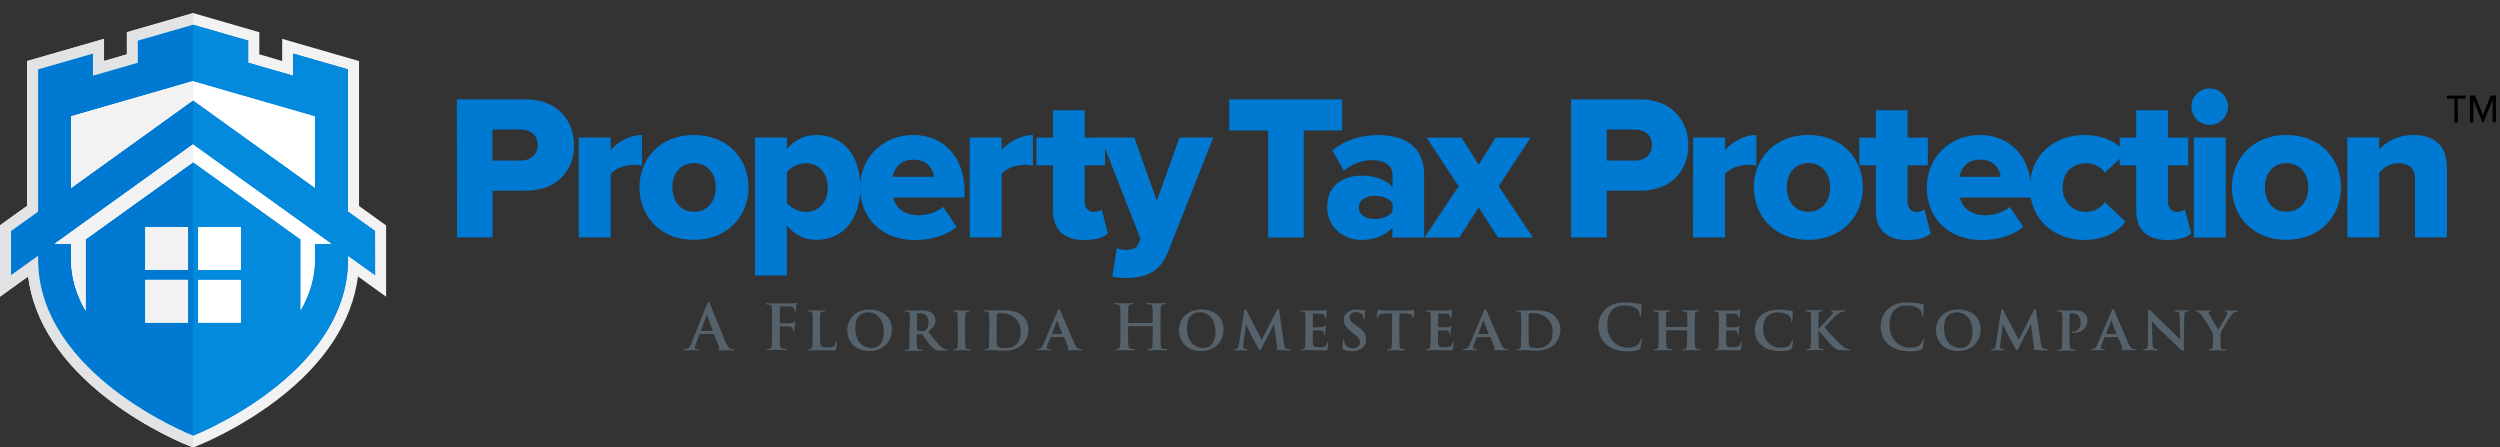
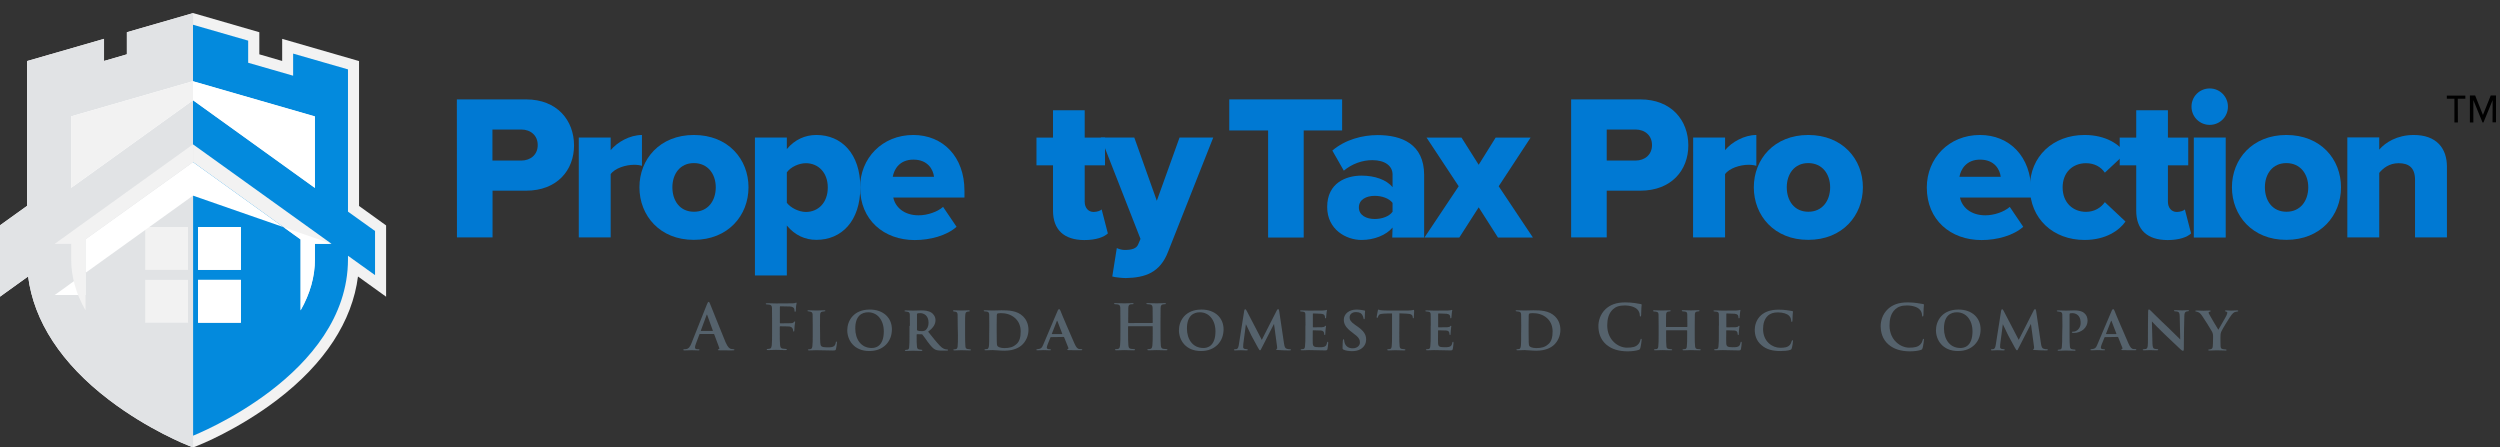
<svg xmlns="http://www.w3.org/2000/svg" version="1.1" id="Layer_1" x="0px" y="0px" viewBox="0 0 2374.4 424.9" style="enable-background:new 0 0 2374.4 424.9;" xml:space="preserve">
  <rect x="0" y="0" width="2374.4" height="424.9" fill="#333333" stroke="none" />
  <style type="text/css">
	.st0{fill:#55626C;}
	.st1{fill:#0079D3;}
	.st2{fill:#F2F2F2;}
	.st3{fill:#E1E3E5;}
	.st4{fill:#038ADD;}
	.st5{fill:#FFFFFF;}
</style>
  <g id="fhc">
    <g>
      <path class="st0" d="M664.7,317.3c-0.3,0-0.5,0.1-0.5,0.5l-3.2,8.5c-0.6,1.4-0.9,2.9-0.9,3.6c0,1.1,0.5,1.8,2.4,1.8    c0.3,0,0.6,0,0.9,0c0.7,0,0.9,0.1,0.9,0.5c0,0.5-0.4,0.6-1,0.6c-1.9,0-4.4-0.2-6.2-0.2c-0.6,0-3.9,0.2-7,0.2    c-0.8,0-1.1-0.1-1.1-0.6c0-0.4,0.4-0.5,0.8-0.5c0.5,0,1.3-0.1,1.7-0.1c2.7-0.4,3.9-2.4,5.1-5.3l14.8-37.2c0.7-1.7,1.1-2.4,1.6-2.4    c0.5,0,0.9,0.5,1.4,1.9c1.4,3.3,10.9,27.4,14.7,36.4c2.3,5.3,4,6.1,5.2,6.4c0.9,0.2,1.8,0.3,2.4,0.3c0.5,0,0.8,0.1,0.8,0.5    c0,0.5-0.5,0.6-2.7,0.6c-2.2,0-6.9,0-11.6-0.1c-1.1-0.1-1.4-0.1-1.4-0.5c0-0.3,0.3-0.5,0.8-0.5c0.5-0.1,0.8-0.6,0.5-1.4l-4.7-12.6    c-0.1-0.3-0.3-0.5-0.6-0.5H664.7z M676.7,314.3c0.3,0,0.4-0.2,0.3-0.4l-5.3-14.7c-0.2-0.5-0.5-0.7-0.6,0l-5.4,14.6    c-0.1,0.3,0,0.5,0.3,0.5H676.7z" />
      <path class="st0" d="M733.3,305.2c0-9,0-10.7-0.1-12.6c-0.1-2-0.6-3-2.5-3.3c-0.5-0.1-1.4-0.2-2.4-0.2c-0.6,0-1-0.1-1-0.5    c0-0.5,0.5-0.6,1.4-0.6c2.7,0,5.4,0.2,8.5,0.2c2.3,0,14.3,0,15.6-0.1c1.1-0.1,1.8-0.1,2.4-0.3c0.4-0.1,0.6-0.4,0.9-0.4    s0.5,0.3,0.5,0.5c0,0.5-0.3,1.1-0.5,2.6c-0.1,0.6-0.2,4.1-0.3,4.8c-0.1,0.5-0.2,0.8-0.6,0.8c-0.5,0-0.5-0.3-0.6-0.9    c0-0.5,0-1.4-0.4-2.3c-0.5-0.8-1.6-1.7-3.9-1.8c-2.1-0.1-7.3-0.1-9.1-0.2c-0.4,0-0.5,0.2-0.5,0.8v14.9c0,0.4,0.1,0.5,0.5,0.5    c1.6,0,5.4-0.1,7.6-0.1c3.4,0,4.3,0,5.2-1.1c0.3-0.4,0.5-0.6,0.8-0.6c0.3,0,0.4,0.2,0.4,0.5s-0.3,1.8-0.5,3.7    c-0.1,1.2-0.3,3.9-0.3,4.3c0,0.5,0,1.1-0.6,1.1c-0.4,0-0.5-0.5-0.5-0.8c0-0.5-0.1-1.1-0.4-1.8c-0.3-0.8-1.2-1.9-3-2.2    c-1.4-0.2-7.8-0.2-8.8-0.2c-0.3,0-0.5,0.1-0.5,0.5v4.8c0,5.7,0,10.1,0.3,12.6c0.2,1.7,0.5,3,2.4,3.3c0.8,0.1,2.2,0.3,3,0.3    c0.8,0,1,0.2,1,0.5c0,0.5-0.5,0.6-1.3,0.6c-3.7,0-7.4-0.2-9-0.2s-5.2,0.2-7.5,0.2c-0.8,0-1.3-0.1-1.3-0.6c0-0.3,0.3-0.5,0.9-0.5    c0.9,0,1.6-0.1,2.2-0.3c1.2-0.3,1.4-1.5,1.7-3.3c0.3-2.4,0.3-7,0.3-12.6v-10.4H733.3z" />
      <path class="st0" d="M778.9,318.1c0,6.2,0,9.7,1.1,10.6c0.8,0.8,2.2,1.2,6.2,1.2c2.7,0,4.7-0.1,6.1-1.3c0.7-0.6,1.4-2,1.5-3.3    c0.1-0.5,0.2-0.9,0.6-0.9s0.5,0.5,0.5,1c0,0.6-0.5,4.7-0.9,6.1c-0.4,1.2-0.6,1.4-3.2,1.4c-5.2,0-10-0.3-15.6-0.3    c-2.2,0-4.3,0.2-6.8,0.2c-0.7,0-1.1-0.2-1.1-0.5c0-0.3,0.3-0.5,0.9-0.5s1.3-0.1,1.6-0.2c1.3-0.3,1.6-1.3,1.8-3.2    c0.3-2.1,0.3-5.9,0.3-10.2v-8.9c0-7.7,0-8.9-0.1-10.5c-0.1-1.6-0.5-2.4-2.2-2.8c-0.5-0.1-1.1-0.2-1.8-0.3c-0.6,0-0.9-0.2-0.9-0.5    c0-0.4,0.5-0.5,1.3-0.5c2.4,0,5.7,0.2,7.2,0.2c1.1,0,5.4-0.2,7.4-0.2c0.8,0,1.1,0.2,1.1,0.5c0,0.4-0.3,0.5-1,0.5    c-0.6,0.1-1.3,0.1-2,0.3c-1.4,0.3-1.8,1.1-2,2.8c-0.1,1.6-0.1,2.7-0.1,10.5L778.9,318.1L778.9,318.1z" />
      <path class="st0" d="M804.7,313.7c0-8.9,5.9-19.7,21.4-19.7c13,0,21,8,21,18.8c0,11.6-8.1,20.6-21.4,20.6    C810.8,333.4,804.7,322.7,804.7,313.7z M839.4,314.7c0-10.7-6.1-18.1-14.8-18.1c-5.8,0-12.3,3-12.3,15.4    c0,10.3,5.6,18.5,15.5,18.5C831.4,330.6,839.4,329.1,839.4,314.7z" />
      <path class="st0" d="M864.2,309.3c0-7.7,0-8.8-0.1-10.4c-0.1-1.8-0.6-2.5-2.2-2.8c-0.6-0.1-1.4-0.2-2-0.3c-0.6,0-0.9-0.2-0.9-0.5    s0.4-0.5,1.1-0.5c2.6,0,6.2,0.2,7.2,0.2c1.6,0,5.8-0.2,7.6-0.2c3.5,0,7.1,0.4,9.7,2.1c1.6,1.1,3.9,3.6,3.9,7.1c0,3.8-1.8,7.1-7,11    c4.3,5.4,8,10.1,11.1,13.3c2.8,3,4.8,3.3,5.7,3.5c0.5,0.1,0.9,0.1,1.4,0.1c0.5,0,0.7,0.3,0.7,0.5c0,0.5-0.4,0.6-1,0.6h-5    c-3.4,0-4.9-0.4-6.4-1.1c-2.1-1.1-4-3.4-6.8-7.1c-2.2-3-4.3-6.1-5.1-7c-0.2-0.3-0.5-0.3-0.8-0.3l-4.2-0.1c-0.3,0-0.5,0.1-0.5,0.5    v1.1c0,4.5,0,8,0.3,10.1c0.1,1.4,0.5,2.6,2.1,2.8c0.7,0.2,1.8,0.2,2.4,0.3c0.5,0,0.6,0.3,0.6,0.5c0,0.4-0.4,0.6-1,0.6    c-3.2,0-7.2-0.2-8-0.2c-0.9,0-4.5,0.2-6.6,0.2c-0.6,0-1-0.2-1-0.5c0-0.3,0.3-0.5,0.8-0.5c0.8-0.1,1.4-0.1,1.9-0.2    c1-0.3,1.4-1.3,1.4-2.8c0.3-2.1,0.3-5.9,0.3-10.5v-9.3H864.2z M870.9,313.1c0,0.5,0.1,0.7,0.5,0.8c1.1,0.5,2.6,0.6,4,0.6    c1.9,0,2.7-0.3,3.6-0.9c1.4-1.1,2.9-3.3,2.9-7.2c0-7.1-4.9-9-7.9-9c-1.3,0-2.2,0.1-2.6,0.3c-0.3,0.1-0.5,0.3-0.5,0.7V313.1z" />
      <path class="st0" d="M909.6,309.3c0-7.7,0-8.9-0.1-10.5c-0.1-1.6-0.6-2.4-1.8-2.7c-0.5-0.1-1.2-0.2-1.8-0.3    c-0.5,0-0.8-0.2-0.8-0.6c0-0.3,0.4-0.5,1.2-0.5c2.1,0,5.6,0.2,7,0.2c1.2,0,4.7-0.2,6.7-0.2c0.7,0,1,0.2,1,0.5    c0,0.5-0.3,0.6-0.8,0.6c-0.5,0.1-0.8,0.1-1.4,0.2c-1.4,0.3-1.8,1.1-2,2.8c-0.2,1.6-0.2,2.8-0.2,10.5v8.9c0,4.7,0.1,8.6,0.3,10.7    c0.1,1.4,0.5,2.4,2.1,2.6c0.8,0.2,1.4,0.2,2.3,0.3c0.6,0,0.9,0.3,0.9,0.5c0,0.4-0.5,0.5-1,0.5c-3.5,0-6.9-0.2-8.1-0.2    c-1,0-4.5,0.2-6.6,0.2c-0.7,0-1.1-0.2-1.1-0.5c0-0.3,0.3-0.5,0.9-0.5c0.7-0.1,1.1-0.1,1.6-0.2c1-0.3,1.4-1.1,1.6-2.5    c0.3-2.2,0.3-5.9,0.3-10.9L909.6,309.3L909.6,309.3z" />
      <path class="st0" d="M939.6,309.3c0-7.6,0-8.9-0.1-10.5c-0.1-1.6-0.5-2.7-2.3-2.9l-2-0.2c-0.6,0-0.9-0.2-0.9-0.5    c0-0.4,0.4-0.5,1.1-0.5c2.4,0,6.1,0.2,7.6,0.2c1.7,0,4.7-0.2,8.1-0.2c7,0,15,0.3,20.6,5.8c2.6,2.5,5.1,6.8,5.1,12.8    c0,6.2-2.8,11-5.7,13.9c-2.4,2.4-7.5,5.9-17.3,5.9c-3.8,0-8.5-0.6-11-0.6c-1.4,0-4.6,0.2-6.8,0.2c-0.7,0-1-0.2-1-0.5    c0-0.3,0.3-0.5,0.9-0.5c0.6,0,1.2-0.1,1.8-0.2c2-0.4,1.8-5.4,1.8-13.4L939.6,309.3L939.6,309.3z M946.6,314.8c0,5.3,0.1,9,0.1,10    c0.1,1.4,0.1,3,0.6,3.8c0.6,0.9,2.8,2,6.6,2c5,0,8.2-0.9,11.3-3.6c3.3-2.7,4.2-7.1,4.2-12.3c0-6.1-2.6-10-4.9-12.2    c-4.5-4.3-10.1-5.1-14-5.1c-1.1,0-3,0.2-3.3,0.5c-0.5,0.5-0.6,0.5-0.6,10.9L946.6,314.8L946.6,314.8z" />
      <path class="st0" d="M998.1,320.2c-0.3,0-0.4,0.1-0.5,0.5l-2.6,6.4c-0.5,1.3-0.8,2.4-0.8,3.1c0,1.4,1.8,1.5,3,1.5    c0.7,0,0.9,0.3,0.9,0.5c0,0.5-0.5,0.5-0.9,0.5c-1.8,0-4-0.2-5.8-0.2c-0.6,0-3.5,0.2-6.2,0.2c-0.6,0-0.9-0.1-0.9-0.5    c0-0.3,0.3-0.5,0.7-0.5c3.7-0.4,4.5-1.1,5.9-4.5l12.6-29.7c1.1-2.8,1.6-3.9,2.4-3.9c0.5,0,0.8,0.5,1.4,1.8    c1,2.9,9.8,23.1,13.1,30.7c1.9,4.4,3.3,5.2,4.6,5.4c0.5,0.1,1.4,0.1,2,0.1c0.6,0,0.9,0.3,0.9,0.5c0,0.4-0.3,0.5-1,0.5    c-2.4,0-8.7,0.1-12.4-0.1c-0.5-0.1-0.9-0.2-0.9-0.5s0.3-0.4,0.5-0.5c0.5-0.2,0.9-0.4,0.6-1.1l-4-10c-0.1-0.3-0.3-0.4-0.5-0.4    L998.1,320.2L998.1,320.2z M1008.6,317.3c0.3,0,0.3-0.1,0.3-0.3l-4.6-12c-0.2-0.5-0.4-0.6-0.6,0l-4.7,12c-0.1,0.2,0,0.3,0.3,0.3    H1008.6z" />
      <path class="st0" d="M1094.4,306.8c0.2,0,0.4-0.1,0.4-0.5v-1.3c0-9,0-10.7-0.1-12.6c-0.1-2-0.6-3-2.5-3.3    c-0.5-0.1-1.4-0.2-2.4-0.2c-0.6,0-1-0.1-1-0.5c0-0.5,0.5-0.5,1.3-0.5c3.2,0,7,0.2,8.5,0.2c1.4,0,5.2-0.2,7.4-0.2    c0.8,0,1.3,0.1,1.3,0.5c0,0.5-0.4,0.5-1.1,0.5c-0.5,0-1,0.1-1.7,0.2c-1.6,0.3-2.1,1.3-2.2,3.3c-0.1,1.9-0.1,3.5-0.1,12.6v10.4    c0,5.4,0,10.1,0.3,12.7c0.2,1.6,0.5,3,2.4,3.2c0.8,0.1,2.2,0.3,3,0.3c0.6,0,0.9,0.2,0.9,0.5c0,0.5-0.5,0.6-1.2,0.6    c-3.9,0-7.6-0.2-9.2-0.2c-1.4,0-5.1,0.2-7.4,0.2c-0.8,0-1.3-0.2-1.3-0.6c0-0.3,0.3-0.5,0.9-0.5c0.9,0,1.6-0.1,2.2-0.3    c1.2-0.3,1.4-1.5,1.7-3.3c0.3-2.4,0.3-7.1,0.3-12.6v-5.2c0-0.3-0.2-0.4-0.4-0.4h-22.6c-0.2,0-0.4,0.1-0.4,0.4v5.2    c0,5.4,0,10.1,0.3,12.7c0.2,1.6,0.5,3,2.4,3.2c0.8,0.1,2.2,0.3,3,0.3c0.6,0,0.9,0.2,0.9,0.5c0,0.5-0.5,0.6-1.2,0.6    c-3.9,0-7.6-0.2-9.2-0.2c-1.4,0-5.1,0.2-7.4,0.2c-0.8,0-1.2-0.2-1.2-0.6c0-0.3,0.3-0.5,0.9-0.5c0.9,0,1.6-0.1,2.2-0.3    c1.2-0.3,1.4-1.5,1.7-3.3c0.3-2.4,0.3-7.1,0.3-12.6v-10.4c0-9,0-10.7-0.1-12.6c-0.1-2-0.6-3-2.5-3.3c-0.5-0.1-1.4-0.2-2.4-0.2    c-0.6,0-1-0.1-1-0.5c0-0.5,0.5-0.5,1.3-0.5c3.2,0,7,0.2,8.5,0.2c1.4,0,5.2-0.2,7.4-0.2c0.8,0,1.3,0.1,1.3,0.5    c0,0.5-0.5,0.5-1.1,0.5c-0.5,0-1.3,0.1-1.7,0.1c-1.6,0.3-2.1,1.4-2.2,3.4c-0.1,1.9-0.1,3.5-0.1,12.6v1.3c0,0.3,0.2,0.5,0.4,0.5    L1094.4,306.8L1094.4,306.8z" />
      <path class="st0" d="M1119.7,313.7c0-8.9,5.9-19.7,21.4-19.7c13,0,21,8,21,18.8c0,11.6-8.1,20.6-21.4,20.6    C1125.8,333.4,1119.7,322.7,1119.7,313.7z M1154.4,314.7c0-10.7-6.1-18.1-14.8-18.1c-5.8,0-12.3,3-12.3,15.4    c0,10.3,5.6,18.5,15.5,18.5C1146.4,330.6,1154.4,329.1,1154.4,314.7z" />
      <path class="st0" d="M1219.5,326.2c0.5,3.2,1,4.5,2.5,5c1.4,0.5,2.4,0.5,3.2,0.5c0.5,0,0.9,0.2,0.9,0.5c0,0.5-0.6,0.6-1.4,0.6    c-1.9,0-8.5-0.1-11.3-0.4c-1.1-0.1-1.4-0.3-1.4-0.5c0-0.3,0.3-0.5,0.6-0.6c0.5-0.2,0.5-0.6,0.3-2.2l-2.9-21.5l-11.4,22.3    c-1.2,2.4-1.4,2.8-1.9,2.8c-0.5,0-1-0.9-2-2.6c-1.4-2.4-5.3-9.7-6.2-11.4c-0.5-1.1-3.6-7.3-5.2-10.8l-2.5,19.1    c-0.1,1.2-0.1,1.9-0.1,2.6c0,1.1,0.6,1.5,1.5,1.8c0.9,0.2,1.6,0.2,2.2,0.3c0.5,0,0.7,0.3,0.7,0.5c0,0.5-0.5,0.6-1.2,0.6    c-2.3,0-4.6-0.2-5.7-0.2c-1.1,0-3.6,0.2-5.3,0.2c-0.5,0-0.9-0.1-0.9-0.6c0-0.3,0.3-0.5,0.8-0.5c0.5-0.1,0.8-0.1,1.5-0.1    c1.5-0.3,2-2.2,2.3-4.2l5.1-32.3c0.3-1,0.5-1.4,0.9-1.4c0.5,0,0.8,0.3,1.5,1.6l14.3,27.5l14.2-27.9c0.5-0.8,0.8-1.3,1.3-1.3    c0.5,0,0.8,0.5,1,1.6L1219.5,326.2z" />
      <path class="st0" d="M1239.9,309.3c0-7.7,0-9-0.1-10.7c-0.1-1.6-0.5-2.4-2.2-2.6c-0.5-0.1-1.3-0.1-2-0.2c-0.6,0-0.9-0.2-0.9-0.5    s0.4-0.5,1.2-0.5c2.4,0,4.9,0.2,7.4,0.2c1.6,0,12.4,0,13.4-0.1c1-0.1,1.9-0.3,2.4-0.3c0.3-0.1,0.6-0.3,0.8-0.3    c0.3,0,0.4,0.3,0.4,0.5c0,0.4-0.4,1.1-0.5,3.2c-0.1,0.9-0.1,2-0.3,3.5c0,0.3-0.1,0.8-0.6,0.8c-0.4,0-0.5-0.3-0.5-0.9    c0-0.3,0-1-0.3-1.6c-0.4-0.9-0.8-1.4-3.3-1.8c-1-0.1-6.3-0.3-7.5-0.3c-0.3,0-0.4,0.2-0.4,0.5v12.2c0,0.4,0.1,0.5,0.4,0.5    c1.3,0,7,0,8.2-0.1c1.4-0.1,2.3-0.3,2.7-0.8c0.4-0.5,0.6-0.6,0.8-0.6c0.2,0,0.4,0.1,0.4,0.5s-0.3,1.4-0.5,3.9c0,1-0.2,3.2-0.2,3.5    c0,0.4-0.1,0.9-0.5,0.9c-0.4,0-0.5-0.5-0.5-0.8c-0.1-0.5-0.1-0.8-0.2-1.4c-0.3-1.1-0.9-1.9-3-2.1c-1.1-0.1-6.1-0.2-7.3-0.2    c-0.3,0-0.4,0.3-0.4,0.5v3.9c0,1.7-0.1,5.9,0,7.4c0.1,3.5,0.9,4.3,6.3,4.3c1.4,0,3.5,0,4.9-0.6c1.4-0.6,2-1.6,2.4-3.8    c0.1-0.5,0.3-0.8,0.6-0.8c0.4,0,0.5,0.5,0.5,1c0,1.3-0.5,4.9-0.7,5.9c-0.4,1.3-0.8,1.3-2.8,1.3c-5.2,0-9.6-0.3-14.8-0.3    c-2.2,0-4.3,0.2-6.8,0.2c-0.7,0-1.1-0.2-1.1-0.5c0-0.3,0.2-0.5,0.9-0.5c0.7-0.1,1.4-0.1,1.8-0.2c1.1-0.3,1.4-1.4,1.5-3.2    c0.3-2.1,0.3-5.9,0.3-10.2v-8.8H1239.9z" />
      <path class="st0" d="M1276.1,332.1c-0.8-0.4-1-0.7-1-1.7c0-3,0.2-6,0.3-6.9c0.1-0.8,0.3-1.3,0.6-1.3c0.5,0,0.5,0.5,0.6,0.8    c0.1,0.6,0.1,1.5,0.4,2.4c1.1,3.9,4.3,5.4,7.7,5.4c4.7,0,6.9-2.9,6.9-5.5c0-2.4-0.7-4.6-5.1-7.8l-2.4-1.9    c-5.9-4.4-7.8-7.8-7.8-11.9c0-5.5,4.8-9.7,12.2-9.7c2.4,0,3.8,0.3,5.2,0.5c0.8,0.1,1.5,0.3,2.2,0.4c0.5,0.1,0.6,0.3,0.6,0.6    c0,0.8-0.3,2.3-0.3,6.2c0,1.1-0.2,1.5-0.6,1.5c-0.4,0-0.5-0.4-0.6-1s-0.5-2.1-1.2-3.2c-0.9-1.4-2.5-2.6-5.9-2.6    c-3.9,0-6.1,2.2-6.1,5.1c0,2.2,1.1,4.2,5.3,7.1l1.6,1.1c6.6,4.5,8.8,8,8.8,12.8c0,3.1-1.3,6.6-5.1,9c-2.6,1.6-5.7,2-8.4,2    C1280.7,333.4,1278.3,333.1,1276.1,332.1z" />
      <path class="st0" d="M1329,318.1c0,4.5,0,8.5,0.3,10.7c0.2,1.4,0.5,2.4,2.1,2.6c0.7,0.1,1.8,0.2,2.5,0.3c0.6,0,0.9,0.3,0.9,0.5    c0,0.4-0.4,0.6-1.1,0.6c-3.4,0-7.1-0.2-8.3-0.2c-1.2,0-4.8,0.2-6.8,0.2c-0.7,0-1.1-0.3-1.1-0.6c0-0.3,0.3-0.5,0.9-0.5    c0.7-0.1,1.3-0.1,1.8-0.2c1.1-0.3,1.4-1.3,1.6-2.8c0.3-2.2,0.3-5.9,0.3-10.6v-20.4c-2,0-5.9,0-8.2,0.2c-3,0.3-3.9,0.5-4.6,1.8    c-0.4,0.6-0.5,1.1-0.7,1.6c-0.1,0.4-0.3,0.6-0.6,0.6c-0.4,0-0.5-0.3-0.5-0.9c0.1-1.1,1-5.2,1.1-5.9c0.1-0.7,0.3-1.1,0.6-1.1    c0.5,0,0.9,0.5,2.2,0.6c1.4,0.2,3.5,0.3,5.3,0.3h21c1.6,0,2.8-0.2,3.5-0.3c0.7-0.1,1.2-0.3,1.4-0.3c0.4,0,0.5,0.3,0.5,1.2    c0,1-0.3,4.7-0.3,6c-0.1,0.5-0.2,0.8-0.5,0.8c-0.5,0-0.5-0.3-0.5-1c0-0.2-0.1-0.5-0.1-0.6c-0.1-1.4-1.4-2.7-5.7-2.8    c-1.4-0.1-3.6-0.2-6.9-0.3L1329,318.1L1329,318.1z" />
      <path class="st0" d="M1358.9,309.3c0-7.7,0-9-0.1-10.7c-0.1-1.6-0.5-2.4-2.2-2.6c-0.5-0.1-1.3-0.1-2-0.2c-0.6,0-0.9-0.2-0.9-0.5    s0.4-0.5,1.2-0.5c2.4,0,4.9,0.2,7.4,0.2c1.6,0,12.4,0,13.4-0.1c1-0.1,1.9-0.3,2.4-0.3c0.3-0.1,0.6-0.3,0.8-0.3    c0.3,0,0.4,0.3,0.4,0.5c0,0.4-0.4,1.1-0.5,3.2c-0.1,0.9-0.1,2-0.3,3.5c0,0.3-0.1,0.8-0.6,0.8c-0.4,0-0.5-0.3-0.5-0.9    c0-0.3,0-1-0.3-1.6c-0.4-0.9-0.8-1.4-3.3-1.8c-1-0.1-6.3-0.3-7.5-0.3c-0.3,0-0.4,0.2-0.4,0.5v12.2c0,0.4,0.1,0.5,0.4,0.5    c1.3,0,7,0,8.2-0.1c1.4-0.1,2.3-0.3,2.7-0.8c0.4-0.5,0.6-0.6,0.8-0.6c0.2,0,0.4,0.1,0.4,0.5s-0.3,1.4-0.5,3.9c0,1-0.2,3.2-0.2,3.5    c0,0.4-0.1,0.9-0.5,0.9c-0.4,0-0.5-0.5-0.5-0.8c-0.1-0.5-0.1-0.8-0.2-1.4c-0.3-1.1-0.9-1.9-3-2.1c-1.1-0.1-6.1-0.2-7.3-0.2    c-0.3,0-0.4,0.3-0.4,0.5v3.9c0,1.7-0.1,5.9,0,7.4c0.1,3.5,0.9,4.3,6.3,4.3c1.4,0,3.5,0,4.9-0.6c1.4-0.6,2-1.6,2.4-3.8    c0.1-0.5,0.3-0.8,0.6-0.8s0.5,0.5,0.5,1c0,1.3-0.5,4.9-0.7,5.9c-0.4,1.3-0.8,1.3-2.8,1.3c-5.2,0-9.6-0.3-14.8-0.3    c-2.2,0-4.3,0.2-6.8,0.2c-0.7,0-1.1-0.2-1.1-0.5c0-0.3,0.2-0.5,0.9-0.5c0.7-0.1,1.4-0.1,1.8-0.2c1.1-0.3,1.4-1.4,1.5-3.2    c0.3-2.1,0.3-5.9,0.3-10.2v-8.8H1358.9z" />
-       <path class="st0" d="M1403,320.2c-0.3,0-0.4,0.1-0.5,0.5l-2.6,6.4c-0.5,1.3-0.8,2.4-0.8,3.1c0,1.4,1.8,1.5,3,1.5    c0.7,0,0.9,0.3,0.9,0.5c0,0.5-0.5,0.5-0.9,0.5c-1.8,0-4-0.2-5.8-0.2c-0.6,0-3.5,0.2-6.2,0.2c-0.6,0-0.9-0.1-0.9-0.5    c0-0.3,0.3-0.5,0.7-0.5c3.7-0.4,4.5-1.1,5.9-4.5l12.6-29.7c1.1-2.8,1.6-3.9,2.4-3.9c0.5,0,0.8,0.5,1.4,1.8    c1,2.9,9.8,23.1,13.1,30.7c1.9,4.4,3.3,5.2,4.6,5.4c0.5,0.1,1.4,0.1,2,0.1c0.6,0,0.9,0.3,0.9,0.5c0,0.4-0.3,0.5-1,0.5    c-2.4,0-8.7,0.1-12.4-0.1c-0.5-0.1-0.9-0.2-0.9-0.5s0.3-0.4,0.5-0.5c0.5-0.2,0.9-0.4,0.6-1.1l-4-10c-0.1-0.3-0.3-0.4-0.5-0.4    L1403,320.2L1403,320.2z M1413.6,317.3c0.3,0,0.3-0.1,0.3-0.3l-4.6-12c-0.2-0.5-0.4-0.6-0.6,0l-4.7,12c-0.1,0.2,0,0.3,0.3,0.3    H1413.6z" />
      <path class="st0" d="M1444.8,309.3c0-7.6,0-8.9-0.1-10.5c-0.1-1.6-0.5-2.7-2.3-2.9l-2-0.2c-0.6,0-0.9-0.2-0.9-0.5    c0-0.4,0.4-0.5,1.1-0.5c2.4,0,6.1,0.2,7.6,0.2c1.7,0,4.7-0.2,8.1-0.2c7,0,15,0.3,20.6,5.8c2.6,2.5,5.1,6.8,5.1,12.8    c0,6.2-2.8,11-5.7,13.9c-2.4,2.4-7.5,5.9-17.3,5.9c-3.8,0-8.5-0.6-11-0.6c-1.4,0-4.6,0.2-6.8,0.2c-0.7,0-1-0.2-1-0.5    c0-0.3,0.3-0.5,0.9-0.5c0.6,0,1.2-0.1,1.8-0.2c2-0.4,1.8-5.4,1.8-13.4L1444.8,309.3L1444.8,309.3z M1451.8,314.8    c0,5.3,0.1,9,0.1,10c0.1,1.4,0.1,3,0.6,3.8c0.6,0.9,2.8,2,6.6,2c5,0,8.2-0.9,11.3-3.6c3.3-2.7,4.2-7.1,4.2-12.3    c0-6.1-2.6-10-4.9-12.2c-4.5-4.3-10.1-5.1-14-5.1c-1.1,0-3,0.2-3.3,0.5c-0.5,0.5-0.6,0.5-0.6,10.9L1451.8,314.8L1451.8,314.8z" />
      <path class="st0" d="M1525.4,327.1c-5.8-5.1-7.3-11.8-7.3-17.5c0-4,1.3-11,7-16.2c4.3-3.9,9.9-6.2,18.7-6.2c3.7,0,5.9,0.3,8.6,0.6    c2.3,0.3,4.3,0.8,6.1,1c0.6,0.1,0.7,0.4,0.7,0.7c0,0.5-0.2,1.2-0.3,3.3c-0.1,2-0.1,5.2-0.2,6.4c-0.1,0.9-0.2,1.4-0.7,1.4    c-0.5,0-0.6-0.5-0.6-1.4c-0.1-1.8-0.8-3.9-2.4-5.4c-2-2.1-6.6-3.7-12-3.7c-5.2,0-8.5,1.3-11.1,3.7c-4.3,4-5.4,9.6-5.4,15.3    c0,14.1,10.7,21.1,18.6,21.1c5.2,0,8.5-0.6,10.9-3.3c1-1.1,1.8-2.8,2-3.9c0.2-0.9,0.3-1.2,0.7-1.2c0.5,0,0.5,0.5,0.5,0.9    c0,0.7-0.7,5.9-1.3,7.9c-0.3,1-0.5,1.3-1.5,1.7c-2.4,0.9-6.9,1.4-10.7,1.4C1537.6,333.6,1530.8,331.8,1525.4,327.1z" />
      <path class="st0" d="M1602.2,310.5c0.2,0,0.4-0.1,0.4-0.4v-1.1c0-7.6,0-9-0.1-10.5c-0.1-1.6-0.5-2.4-2.3-2.6    c-0.5-0.1-1.3-0.1-2-0.2c-0.6,0-0.9-0.3-0.9-0.6c0-0.4,0.4-0.5,1.1-0.5c2.9,0,6.4,0.2,7.7,0.2c1.1,0,4.9-0.2,7-0.2    c0.7,0,1,0.1,1,0.5c0,0.4-0.3,0.6-0.9,0.6c-0.5,0.1-0.9,0.1-1.5,0.2c-1.4,0.2-1.8,0.9-2,2.6c-0.1,1.6-0.1,3-0.1,10.7v8.9    c0,4.7,0,8.5,0.3,10.6c0.1,1.4,0.5,2.5,2,2.8c0.7,0.1,1.9,0.1,2.6,0.2c0.6,0,0.8,0.3,0.8,0.5c0,0.4-0.5,0.5-1,0.5    c-3.4,0-7.1-0.2-8.5-0.2c-1.1,0-4.5,0.2-6.7,0.2c-0.8,0-1.1-0.2-1.1-0.5c0-0.3,0.2-0.5,0.8-0.5c0.7-0.1,1.4-0.1,1.8-0.2    c1.1-0.3,1.4-1.3,1.5-2.8c0.3-2.1,0.3-5.8,0.3-10.4V314c0-0.3-0.2-0.3-0.4-0.3h-19.2c-0.2,0-0.4,0.1-0.4,0.3v4.5    c0,4.7,0,8.1,0.3,10.3c0.1,1.4,0.5,2.4,2.1,2.6c0.8,0.2,1.8,0.2,2.5,0.3c0.6,0,0.9,0.3,0.9,0.5c0,0.4-0.5,0.5-1.1,0.5    c-3.3,0-7.1-0.2-8.4-0.2c-1.1,0-4.7,0.2-6.8,0.2c-0.6,0-1-0.2-1-0.5c0-0.3,0.2-0.5,0.8-0.5c0.8-0.1,1.4-0.1,1.8-0.2    c1.1-0.3,1.4-1.4,1.5-2.8c0.3-2.1,0.3-5.9,0.3-10.5v-8.9c0-7.6,0-9-0.1-10.6c-0.1-1.7-0.5-2.4-2.4-2.7c-0.5-0.1-1.2-0.1-1.9-0.2    c-0.6,0-0.9-0.3-0.9-0.6c0-0.4,0.5-0.5,1.1-0.5c2.8,0,6.2,0.2,7.6,0.2c1.4,0,4.9-0.2,7-0.2c0.8,0,1.1,0.2,1.1,0.5    s-0.5,0.5-0.9,0.5c-0.5,0.1-1.1,0.1-1.5,0.2c-1.4,0.2-1.8,1-2,2.7c-0.1,1.6-0.1,3.1-0.1,10.5v1.1c0,0.3,0.2,0.4,0.4,0.4h19.4    V310.5z" />
      <path class="st0" d="M1632.6,309.3c0-7.7,0-9-0.1-10.7c-0.1-1.6-0.5-2.4-2.2-2.6c-0.5-0.1-1.3-0.1-2-0.2c-0.6,0-0.9-0.2-0.9-0.5    s0.4-0.5,1.2-0.5c2.4,0,4.9,0.2,7.4,0.2c1.6,0,12.4,0,13.4-0.1c1-0.1,1.9-0.3,2.4-0.3c0.3-0.1,0.6-0.3,0.8-0.3    c0.3,0,0.4,0.3,0.4,0.5c0,0.4-0.4,1.1-0.5,3.2c-0.1,0.9-0.1,2-0.3,3.5c0,0.3-0.1,0.8-0.6,0.8c-0.4,0-0.5-0.3-0.5-0.9    c0-0.3,0-1-0.3-1.6c-0.4-0.9-0.8-1.4-3.3-1.8c-1-0.1-6.3-0.3-7.5-0.3c-0.3,0-0.4,0.2-0.4,0.5v12.2c0,0.4,0.1,0.5,0.4,0.5    c1.3,0,7,0,8.2-0.1c1.4-0.1,2.3-0.3,2.7-0.8c0.4-0.5,0.6-0.6,0.8-0.6s0.4,0.1,0.4,0.5s-0.3,1.4-0.5,3.9c0,1-0.2,3.2-0.2,3.5    c0,0.4-0.1,0.9-0.5,0.9c-0.4,0-0.5-0.5-0.5-0.8c-0.1-0.5-0.1-0.8-0.2-1.4c-0.3-1.1-0.9-1.9-3-2.1c-1.1-0.1-6.1-0.2-7.3-0.2    c-0.3,0-0.4,0.3-0.4,0.5v3.9c0,1.7-0.1,5.9,0,7.4c0.1,3.5,0.9,4.3,6.3,4.3c1.4,0,3.5,0,4.9-0.6c1.4-0.6,2-1.6,2.4-3.8    c0.1-0.5,0.3-0.8,0.6-0.8c0.4,0,0.5,0.5,0.5,1c0,1.3-0.5,4.9-0.7,5.9c-0.4,1.3-0.8,1.3-2.8,1.3c-5.2,0-9.6-0.3-14.8-0.3    c-2.2,0-4.3,0.2-6.8,0.2c-0.7,0-1.1-0.2-1.1-0.5c0-0.3,0.2-0.5,0.9-0.5c0.7-0.1,1.4-0.1,1.8-0.2c1.1-0.3,1.4-1.4,1.5-3.2    c0.3-2.1,0.3-5.9,0.3-10.2v-8.8H1632.6z" />
      <path class="st0" d="M1673.1,327.9c-5.2-4.3-6.5-9.9-6.5-14.8c0-3.4,1.1-9.4,6.1-13.8c3.9-3.3,9-5.2,16.6-5.2    c3.2,0,5.2,0.2,7.6,0.5c2,0.3,3.5,0.6,5.2,0.8c0.5,0.1,0.8,0.3,0.8,0.6c0,0.5-0.1,1.1-0.3,2.9c-0.1,1.6-0.1,4.5-0.2,5.6    c-0.1,0.8-0.2,1.2-0.6,1.2s-0.6-0.5-0.6-1.1c-0.1-1.4-0.5-3.3-2-4.7c-1.7-1.8-5.7-3.2-10.5-3.2c-4.3,0-7.2,1-9.5,3    c-3.6,3.3-4.7,8-4.7,12.9c0,11.7,8.7,17.7,16.2,17.7c4.6,0,7.2-0.5,9.2-2.7c0.9-0.9,1.4-2.4,1.7-3.4c0.3-0.9,0.5-1.1,0.8-1.1    c0.4,0,0.5,0.4,0.5,0.8c0,0.6-0.6,5.2-1.2,7c-0.3,0.9-0.5,1.1-1.4,1.4c-2.1,0.8-6,1.1-9.3,1.1    C1684,333.4,1677.9,332.1,1673.1,327.9z" />
-       <path class="st0" d="M1727,312.4c2.4-2.2,8.3-8.4,10.9-11.4c2.3-2.5,3.1-3.7,3.1-4.3c0-0.4-0.1-0.6-1.2-0.9    c-0.5-0.1-0.8-0.3-0.8-0.6c0-0.3,0.3-0.5,0.8-0.5c2,0,2.9,0.2,5.3,0.2c2.4,0,5.8-0.2,6.6-0.2s1,0.2,1,0.5c0,0.2-0.2,0.5-0.8,0.6    c-1.1,0.1-1.8,0.3-2.6,0.5c-2,0.6-3.3,1.3-6.1,3.9c-2.4,2.4-9,9.1-10.3,10.6c2.6,3.5,11.6,12.9,14.1,15.3c4.3,4,5.6,4.7,7.2,5.2    c0.9,0.3,1.4,0.3,2.2,0.4c0.8,0.1,1,0.3,1,0.5c0,0.4-0.3,0.5-0.9,0.5h-4.7c-6.1,0-8-0.6-10.9-3.5c-3.8-3.8-9.6-10.5-13.8-15.6v4.5    c0,4.5,0,8.6,0.1,10.7c0.1,1.4,0.6,2.4,2,2.6c0.7,0.1,1.8,0.1,2.4,0.2c0.5,0,0.6,0.3,0.6,0.5c0,0.4-0.4,0.5-0.9,0.5    c-3,0-6.8-0.2-7.9-0.2c-1,0-4.8,0.2-6.8,0.2c-0.7,0-1.1-0.2-1.1-0.5c0-0.3,0.3-0.5,0.9-0.5c0.7-0.1,1.1-0.1,1.6-0.2    c1.4-0.3,1.5-1.3,1.7-2.7c0.3-2.1,0.3-6,0.3-10.7v-8.9c0-7.7,0-8.9-0.1-10.5s-0.5-2.4-2.2-2.7c-0.7-0.1-1.3-0.2-2-0.3    c-0.6,0-0.9-0.3-0.9-0.6s0.4-0.5,1.2-0.5c2.6,0,6.2,0.2,7.4,0.2c1.1,0,5-0.2,6.8-0.2c0.8,0,1.1,0.1,1.1,0.5s-0.4,0.6-0.8,0.6    c-0.5,0.1-0.8,0.1-1.4,0.2c-1.4,0.3-1.9,1.2-2,2.9c-0.1,1.6-0.1,2.7-0.1,10.4v3.3H1727z" />
      <path class="st0" d="M1793.5,327.1c-5.8-5.1-7.3-11.8-7.3-17.5c0-4,1.3-11,7-16.2c4.3-3.9,9.9-6.2,18.7-6.2c3.7,0,5.9,0.3,8.6,0.6    c2.3,0.3,4.3,0.8,6.1,1c0.6,0.1,0.7,0.4,0.7,0.7c0,0.5-0.2,1.2-0.3,3.3c-0.1,2-0.1,5.2-0.2,6.4c-0.1,0.9-0.2,1.4-0.7,1.4    c-0.5,0-0.6-0.5-0.6-1.4c-0.1-1.8-0.8-3.9-2.4-5.4c-2-2.1-6.6-3.7-12-3.7c-5.2,0-8.5,1.3-11.1,3.7c-4.3,4-5.4,9.6-5.4,15.3    c0,14.1,10.7,21.1,18.6,21.1c5.2,0,8.5-0.6,10.9-3.3c1-1.1,1.8-2.8,2-3.9c0.2-0.9,0.3-1.2,0.7-1.2s0.5,0.5,0.5,0.9    c0,0.7-0.7,5.9-1.3,7.9c-0.3,1-0.5,1.3-1.5,1.7c-2.4,0.9-6.9,1.4-10.7,1.4C1805.7,333.6,1798.9,331.8,1793.5,327.1z" />
      <path class="st0" d="M1838.7,313.7c0-8.9,5.9-19.7,21.4-19.7c13,0,21,8,21,18.8c0,11.6-8.1,20.6-21.4,20.6    C1844.8,333.4,1838.7,322.7,1838.7,313.7z M1873.4,314.7c0-10.7-6.1-18.1-14.8-18.1c-5.8,0-12.3,3-12.3,15.4    c0,10.3,5.6,18.5,15.5,18.5C1865.4,330.6,1873.4,329.1,1873.4,314.7z" />
      <path class="st0" d="M1938.4,326.2c0.5,3.2,1,4.5,2.5,5c1.4,0.5,2.4,0.5,3.2,0.5c0.5,0,0.9,0.2,0.9,0.5c0,0.5-0.6,0.6-1.4,0.6    c-1.9,0-8.5-0.1-11.3-0.4c-1.1-0.1-1.4-0.3-1.4-0.5c0-0.3,0.3-0.5,0.6-0.6c0.5-0.2,0.5-0.6,0.3-2.2l-2.9-21.5l-11.4,22.3    c-1.2,2.4-1.4,2.8-1.9,2.8c-0.5,0-1-0.9-2-2.6c-1.4-2.4-5.3-9.7-6.2-11.4c-0.5-1.1-3.6-7.3-5.2-10.8l-2.5,19.1    c-0.1,1.2-0.1,1.9-0.1,2.6c0,1.1,0.6,1.5,1.5,1.8c0.9,0.2,1.6,0.2,2.2,0.3c0.5,0,0.7,0.3,0.7,0.5c0,0.5-0.5,0.6-1.2,0.6    c-2.3,0-4.6-0.2-5.7-0.2c-1.1,0-3.6,0.2-5.3,0.2c-0.5,0-0.9-0.1-0.9-0.6c0-0.3,0.3-0.5,0.8-0.5c0.5-0.1,0.8-0.1,1.5-0.1    c1.5-0.3,2-2.2,2.3-4.2l5.1-32.3c0.3-1,0.5-1.4,0.9-1.4c0.5,0,0.8,0.3,1.5,1.6l14.3,27.5l14.2-27.9c0.5-0.8,0.8-1.3,1.3-1.3    c0.5,0,0.8,0.5,1,1.6L1938.4,326.2z" />
      <path class="st0" d="M1958.8,309.3c0-7.2,0-8.9-0.1-10.5c-0.1-1.6-0.6-2.4-2.2-2.7c-0.5-0.1-1.3-0.2-2.1-0.3    c-0.5,0-0.9-0.2-0.9-0.5s0.4-0.5,1.2-0.5c2.6,0,6.2,0.2,7.6,0.2c2.2,0,5.2-0.2,7.6-0.2c6.6,0,9,1.8,10.3,3.2    c1.1,1.1,2.5,3.1,2.5,6.6c0,6.5-5.8,11.6-13.1,11.6c-0.3,0-0.9,0-1.2-0.1s-0.6-0.3-0.6-0.6c0-0.4,0.5-0.5,1.4-0.5    c3.2,0,6.9-3.2,6.9-8.1c0-2-0.1-5.3-2.8-7.7c-1.8-1.6-4-1.8-5.3-1.8c-0.8,0-1.4,0.1-1.9,0.2c-0.3,0.1-0.5,0.4-0.5,1v19.8    c0,4.5,0,8.5,0.3,10.6c0.1,1.4,0.5,2.5,2,2.7c0.8,0.2,1.8,0.2,2.5,0.3c0.6,0,0.9,0.3,0.9,0.5c0,0.4-0.5,0.6-0.9,0.6    c-3.5,0-7.2-0.2-8.4-0.2c-1,0-4.7,0.2-6.8,0.2c-0.6,0-1-0.2-1-0.5c0-0.3,0.3-0.5,0.9-0.5c0.7-0.1,1.3-0.1,1.8-0.2    c1-0.3,1.3-1.3,1.4-2.8c0.3-2.1,0.3-5.9,0.3-10.5L1958.8,309.3L1958.8,309.3z" />
      <path class="st0" d="M1999.2,320.2c-0.3,0-0.4,0.1-0.5,0.5l-2.6,6.4c-0.5,1.3-0.8,2.4-0.8,3.1c0,1.4,1.8,1.5,3,1.5    c0.7,0,0.9,0.3,0.9,0.5c0,0.5-0.5,0.5-0.9,0.5c-1.8,0-4-0.2-5.8-0.2c-0.6,0-3.5,0.2-6.2,0.2c-0.6,0-0.9-0.1-0.9-0.5    c0-0.3,0.3-0.5,0.7-0.5c3.7-0.4,4.5-1.1,5.9-4.5l12.6-29.7c1.1-2.8,1.6-3.9,2.4-3.9c0.5,0,0.8,0.5,1.4,1.8    c1,2.9,9.8,23.1,13.1,30.7c1.9,4.4,3.3,5.2,4.6,5.4c0.5,0.1,1.4,0.1,2,0.1c0.6,0,0.9,0.3,0.9,0.5c0,0.4-0.3,0.5-1,0.5    c-2.4,0-8.7,0.1-12.4-0.1c-0.5-0.1-0.9-0.2-0.9-0.5s0.3-0.4,0.5-0.5c0.5-0.2,0.9-0.4,0.6-1.1l-4-10c-0.1-0.3-0.3-0.4-0.5-0.4    L1999.2,320.2L1999.2,320.2z M2009.8,317.3c0.3,0,0.3-0.1,0.3-0.3l-4.6-12c-0.2-0.5-0.4-0.6-0.6,0l-4.7,12c-0.1,0.2,0,0.3,0.3,0.3    H2009.8z" />
      <path class="st0" d="M2040.2,295.7c0-1.1,0.2-1.8,0.8-1.8c0.5,0,1,0.6,1.9,1.4c0.9,0.8,7.9,8,16.4,15.9    c3.9,3.7,10.5,10.4,11.4,11.2l-0.5-21.9c-0.1-3-0.5-4-1.9-4.5c-0.8-0.3-2-0.3-2.6-0.3s-0.9-0.3-0.9-0.6c0-0.5,0.6-0.5,1.3-0.5    c2.6,0,5.2,0.2,6.6,0.2c0.6,0,2.8-0.2,5.2-0.2c0.6,0,1.1,0.1,1.1,0.5c0,0.3-0.3,0.5-0.9,0.5c-0.5,0.1-0.9,0.1-1.4,0.2    c-1.5,0.5-2,1.4-2.1,4.3c-0.3,7.6-0.4,20.8-0.5,31.3c0,1.4-0.3,1.8-0.8,1.8c-0.6,0-1.4-0.6-2.5-1.6c-3.3-3-9.7-9.1-14.6-13.8    c-5.2-4.9-11-11-12.4-12.5l0.5,20.5c0.1,3.9,0.7,5.1,1.8,5.4c0.9,0.3,1.9,0.3,2.8,0.4c0.5,0,0.9,0.2,0.9,0.5    c0,0.5-0.5,0.6-1.2,0.6c-3.1,0-5.2-0.2-6.5-0.2c-0.6,0-3.3,0.2-5.9,0.2c-0.6,0-1.1-0.1-1.1-0.5c0-0.3,0.3-0.5,0.8-0.5    c0.6-0.1,1.5-0.1,2.3-0.3c1.4-0.5,1.7-1.7,1.8-6.1C2039.9,314.7,2040.2,302.3,2040.2,295.7z" />
      <path class="st0" d="M2101.9,319.7c0-2.6-0.5-3.8-1.3-5.2c-0.6-1.3-7.2-11.8-9.1-14.5c-1.4-2-2.5-3-3.7-3.5    c-0.6-0.3-1.3-0.5-1.9-0.6c-0.5,0-0.9-0.2-0.9-0.5c0-0.3,0.3-0.5,0.9-0.5c1.2,0,5.2,0.2,7,0.2c1,0,3.3-0.2,5.9-0.2    c0.5,0,0.8,0.2,0.8,0.5c0,0.3-0.2,0.5-0.9,0.6c-0.6,0.1-1.1,0.5-1.1,0.8c0,0.4,0.3,0.9,0.6,1.6c0.7,1.5,7.8,13.4,8.7,14.8    c1.1-2.1,7-11.9,7.7-13.6c0.5-1.1,0.8-2,0.8-2.6c0-0.5-0.3-0.9-1.3-1.1c-0.5-0.1-0.9-0.3-0.9-0.6s0.3-0.5,0.9-0.5    c1.8,0,3.5,0.2,5.1,0.2c1.1,0,4.6-0.2,5.6-0.2c0.6,0,1,0.2,1,0.5c0,0.4-0.5,0.6-1.1,0.6c-0.5,0.1-1.4,0.2-2.3,0.5    c-1.1,0.5-1.7,1.1-2.8,2.4c-1.7,2-9,13.9-9.9,16.1c-0.8,1.9-0.8,3.5-0.8,5v4c0,0.8,0,2.8,0.1,4.9c0.1,1.4,0.5,2.6,2.2,2.8    c0.8,0.2,1.8,0.2,2.6,0.3c0.6,0,0.9,0.3,0.9,0.5c0,0.4-0.3,0.5-0.9,0.5c-3.3,0-7-0.2-8.5-0.2c-1.3,0-4.8,0.2-6.8,0.2    c-0.8,0-1.2-0.1-1.2-0.5c0-0.3,0.3-0.5,0.8-0.5c0.6-0.1,1.3-0.1,1.7-0.3c1.2-0.2,1.7-1.3,1.8-2.7c0.2-2.2,0.2-4.2,0.2-5    L2101.9,319.7L2101.9,319.7z" />
    </g>
  </g>
  <g id="ptp">
    <g>
      <path class="st1" d="M433.9,94.4h65.7c29.5,0,45.6,19.9,45.6,43.7c0,23.6-16.1,43-45.6,43h-31.8v44.4h-33.8L433.9,94.4L433.9,94.4    z M495,123h-27.3v29.5H495c9,0,15.7-5.7,15.7-14.6C510.8,128.8,504.1,123,495,123z" />
      <path class="st1" d="M549.7,130.6H580v12c6.3-7.7,18.3-14.4,29.7-14.4v29.3c-1.8-0.6-4.3-1-7.5-1c-7.9,0-18.3,3.3-22.2,8.9v60.1    h-30.3L549.7,130.6L549.7,130.6z" />
      <path class="st1" d="M607.3,177.9c0-26.8,19.4-49.7,51.7-49.7c32.6,0,51.9,23,51.9,49.7s-19.3,49.9-51.9,49.9    C626.7,227.9,607.3,204.7,607.3,177.9z M679.8,177.9c0-12.6-7.5-23-20.8-23c-13.2,0-20.4,10.4-20.4,23c0,12.8,7.2,23.2,20.4,23.2    C672.4,201.2,679.8,190.7,679.8,177.9z" />
      <path class="st1" d="M717,261.7V130.6h30.3v11c7.5-9,17.3-13.4,28.1-13.4c23.8,0,41.7,17.7,41.7,49.7c0,32.2-17.9,49.9-41.7,49.9    c-10.6,0-20.3-4.2-28.1-13.6v47.4H717z M765.4,155c-6.5,0-14.4,3.5-18.1,8.7v28.9c3.7,4.9,11.6,8.7,18.1,8.7    c11.8,0,20.8-8.9,20.8-23.2C786.2,163.8,777.1,155,765.4,155z" />
      <path class="st1" d="M867.4,128.2c28.1,0,48.6,20.6,48.6,52.9v6.5h-67.6c1.8,8.9,10,16.9,24.1,16.9c8.4,0,17.9-3.3,23.2-8    l12.8,18.9c-9.4,8.4-25.1,12.6-39.7,12.6c-29.3,0-51.9-19.1-51.9-49.9C816.8,150.5,837.7,128.2,867.4,128.2z M847.9,167.9h39.2    c-0.8-6.7-5.7-16.3-19.6-16.3C854.2,151.6,849.1,161,847.9,167.9z" />
-       <path class="st1" d="M921,130.6h30.3v12c6.3-7.7,18.3-14.4,29.7-14.4v29.3c-1.8-0.6-4.3-1-7.5-1c-7.9,0-18.3,3.3-22.2,8.9v60.1    h-30.3L921,130.6L921,130.6z" />
      <path class="st1" d="M1000.1,200v-43h-15.7v-26.3h15.7v-26h30.1v26h19.3v26.3h-19.3v34.6c0,5.5,3.2,9.7,8.4,9.7    c3.3,0,6.7-1.2,7.7-2.4l5.9,22.8c-3.7,3.5-11.2,6.3-22.4,6.3C1010.6,227.9,1000.1,218.3,1000.1,200z" />
      <path class="st1" d="M1068.2,237.4c6.9,0,11.2-1.4,12.8-5.3l2.2-5.2l-37.7-96.3h31.8l21.4,60.1l21.6-60.1h32l-42.9,108.5    c-7.7,20.1-22,24.6-40.1,25c-2.7,0-9.9-0.6-12.9-1.5l4.3-27C1062.9,236.7,1065.9,237.4,1068.2,237.4z" />
      <path class="st1" d="M1204.3,123.9h-36.8V94.4h107.2v29.5h-36.5v101.7h-33.8V123.9z" />
      <path class="st1" d="M1322.6,216.1c-5.9,7.1-17.3,11.8-29.5,11.8c-14.6,0-32.6-9.9-32.6-31.3c0-23,18.1-29.8,32.6-29.8    c12.6,0,23.8,3.9,29.5,11v-12c0-8.2-7.1-13.7-19.3-13.7c-9.4,0-19.3,3.5-27,10l-10.9-19.1c12.2-10.4,28.5-14.7,43-14.7    c22.8,0,44.2,8.4,44.2,38v59.3h-30.3L1322.6,216.1L1322.6,216.1z M1322.6,192.7c-3.2-4.3-10.2-6.7-16.9-6.7c-8,0-15.1,3.5-15.1,11    c0,7.5,7.1,11,15.1,11c6.7,0,13.7-2.4,16.9-6.9V192.7z" />
      <path class="st1" d="M1404.4,196.9l-18.4,28.7h-33.1l32.5-48.7l-30.5-46.2h33.2l16.3,25.8l16.1-25.8h33.2l-30.3,46.2l32.5,48.7    h-33.2L1404.4,196.9z" />
      <path class="st1" d="M1492.2,94.4h65.7c29.5,0,45.6,19.9,45.6,43.7c0,23.6-16.1,43-45.6,43H1526v44.4h-33.8V94.4z M1553.3,123    H1526v29.5h27.3c9,0,15.7-5.7,15.7-14.6C1569.1,128.8,1562.4,123,1553.3,123z" />
      <path class="st1" d="M1608.1,130.6h30.3v12c6.3-7.7,18.3-14.4,29.7-14.4v29.3c-1.8-0.6-4.3-1-7.5-1c-7.9,0-18.3,3.3-22.2,8.9v60.1    H1608L1608.1,130.6L1608.1,130.6z" />
      <path class="st1" d="M1665.7,177.9c0-26.8,19.4-49.7,51.7-49.7c32.6,0,51.9,23,51.9,49.7s-19.3,49.9-51.9,49.9    C1685.1,227.9,1665.7,204.7,1665.7,177.9z M1738.2,177.9c0-12.6-7.5-23-20.8-23c-13.2,0-20.4,10.4-20.4,23    c0,12.8,7.2,23.2,20.4,23.2C1730.7,201.2,1738.2,190.7,1738.2,177.9z" />
-       <path class="st1" d="M1781.6,200v-43h-15.7v-26.3h15.7v-26h30.1v26h19.3v26.3h-19.3v34.6c0,5.5,3.2,9.7,8.4,9.7    c3.3,0,6.7-1.2,7.7-2.4l5.9,22.8c-3.7,3.5-11.2,6.3-22.4,6.3C1792,227.9,1781.6,218.3,1781.6,200z" />
      <path class="st1" d="M1880.5,128.2c28.1,0,48.6,20.6,48.6,52.9v6.5h-67.6c1.8,8.9,10,16.9,24.1,16.9c8.4,0,17.9-3.3,23.2-8    l12.8,18.9c-9.4,8.4-25.1,12.6-39.7,12.6c-29.3,0-51.9-19.1-51.9-49.9C1830,150.5,1850.8,128.2,1880.5,128.2z M1861,167.9h39.2    c-0.8-6.7-5.7-16.3-19.6-16.3C1867.4,151.6,1862.2,161,1861,167.9z" />
      <path class="st1" d="M1979.8,128.2c20.4,0,33.2,9,38.9,17.5l-19.6,18.3c-3.7-5.5-9.9-9-17.9-9c-12.6,0-22.2,8.7-22.2,23    c0,14.4,9.7,23.2,22.2,23.2c8,0,14.2-3.9,17.9-9.2l19.6,18.4c-5.7,8.2-18.4,17.5-38.9,17.5c-29.7,0-51.9-20.1-51.9-49.9    C1927.9,148.3,1950.1,128.2,1979.8,128.2z" />
      <path class="st1" d="M2028.9,200v-43h-15.7v-26.3h15.7v-26h30.1v26h19.3v26.3H2059v34.6c0,5.5,3.2,9.7,8.4,9.7    c3.3,0,6.7-1.2,7.7-2.4l5.9,22.8c-3.7,3.5-11.2,6.3-22.4,6.3C2039.4,227.9,2028.9,218.3,2028.9,200z" />
      <path class="st1" d="M2081.4,101.3c0-9.7,7.7-17.3,17.3-17.3s17.3,7.7,17.3,17.3s-7.7,17.3-17.3,17.3S2081.4,110.9,2081.4,101.3z     M2083.6,130.6h30.3v95h-30.3V130.6z" />
      <path class="st1" d="M2119.8,177.9c0-26.8,19.4-49.7,51.7-49.7c32.6,0,51.9,23,51.9,49.7s-19.3,49.9-51.9,49.9    C2139.2,227.9,2119.8,204.7,2119.8,177.9z M2192.3,177.9c0-12.6-7.5-23-20.8-23c-13.2,0-20.4,10.4-20.4,23    c0,12.8,7.2,23.2,20.4,23.2C2184.8,201.2,2192.3,190.7,2192.3,177.9z" />
      <path class="st1" d="M2293.7,170.7c0-11.6-6.1-15.7-15.6-15.7c-9,0-14.9,4.9-18.4,9.2v61.3h-30.3v-95h30.3v11.6    c5.7-6.7,16.9-13.9,32.8-13.9c21.6,0,31.5,12.6,31.5,30.1v67.2h-30.3L2293.7,170.7L2293.7,170.7z" />
    </g>
  </g>
  <g id="tm">
    <g>
      <path d="M2334.4,116.3h-3.3V93.8h-7.2v-3h17.6v3h-7.2L2334.4,116.3L2334.4,116.3z M2367.4,95.1l-8.7,21.2h-0.9l-8.7-21.2v21.2    h-3.3V90.7h5l7.4,18.5l7.4-18.5h5v25.5h-3.3L2367.4,95.1L2367.4,95.1z" />
    </g>
  </g>
  <g id="icon">
    <path class="st2" d="M179.6,423.5c-1.6-0.6-38.6-15.1-76.2-43.8c-45.1-34.4-71.3-74.6-76.7-117.1L0,281.8V214l25.7-18.5V58   l73.1-21.1v21l21.7-6.3v-21l62.9-18.2l62.9,18.2v21l21.7,6.3v-21L341,58v137.6l25.7,18.5v67.7L340,262.6   c-5.4,42.5-31.6,82.7-76.7,117.1c-37.5,28.6-74.6,43.2-76.2,43.8l-3.8,1.5L179.6,423.5z" />
    <path class="st3" d="M120.5,30.6v21l-21.7,6.3v-21L25.7,58v137.6L0,214v67.7l26.7-19.2c5.4,42.5,31.6,82.7,76.7,117.1   c37.5,28.6,74.6,43.2,76.2,43.8l3.8,1.5V12.5L120.5,30.6z" />
-     <path class="st1" d="M356.2,219.4L330.5,201V97.3V86.9v-21l-52.1-15v21l-42.7-12.3v-21l-52.4-15.1l-52.4,15.1v21L88.3,71.9v-21   l-52.1,15v21v10.4V201l-25.7,18.4v41.9l25.7-18.4v3.3c0,110.3,147.2,167.5,147.2,167.5s147.2-57.1,147.2-167.5v-3.3l25.7,18.4   L356.2,219.4L356.2,219.4z M67.6,110.5l115.7-33.4L299,110.5v67.8L183.3,95.2L67.6,178.4V110.5z M178.6,306.5h-40.7v-40.7h40.7   V306.5z M178.6,256.4h-40.7v-40.7h40.7V256.4z M228.8,306.5h-40.7v-40.7h40.7V306.5z M228.8,256.4h-40.7v-40.7h40.7V256.4z    M314.8,231.6h-15.7v14.6c0,16.6-4.6,32.8-13.6,48.6v-3.1v-5.2V276v-7.4v-41.2L183.4,154L81.2,227.3V276v10.5v5.2v3.1   c-9-15.8-13.6-32-13.6-48.6v-14.6H51.9l11.2-8l4.5-3.3l0,0l115.7-83.1L314.8,231.6L314.8,231.6z" />
    <path class="st4" d="M330.5,246.2v-3.3l25.7,18.4v-41.9L330.5,201V97.3V86.9v-21l-52.1-15v21l-42.7-12.3v-21l-52.4-15.1v53.8   L299,110.7v67.8L183.3,95.2v41.9l131.5,94.4l0,0h-15.7v14.6c0,16.6-4.6,32.8-13.6,48.6v-3.1v-5.2V276v-7.4v-41.2L183.4,154v259.8   C183.3,413.7,330.5,356.5,330.5,246.2z M228.8,306.5h-40.7v-40.7h40.7V306.5z M228.8,256.4h-40.7v-40.7h40.7V256.4z" />
    <polygon class="st5" points="67.6,110.5 183.3,77.1 299.1,110.5 299.1,178.4 183.3,95.2 67.6,178.4  " />
    <rect x="137.9" y="265.8" class="st2" width="40.7" height="40.7" />
    <rect x="137.9" y="215.6" class="st2" width="40.7" height="40.7" />
    <rect x="188.1" y="265.8" class="st5" width="40.7" height="40.7" />
    <rect x="188.1" y="215.6" class="st5" width="40.7" height="40.7" />
-     <path class="st5" d="M314.8,231.6h-15.7v14.6c0,16.6-4.6,32.8-13.6,48.6v-3.1v-5.2V276v-7.4v-41.2L183.4,154L81.2,227.3V276v10.5   v5.2v3.1c-9-15.8-13.6-32-13.6-48.6v-14.6H51.9l11.2-8l4.5-3.3l0,0l115.7-83.1L314.8,231.6L314.8,231.6z" />
+     <path class="st5" d="M314.8,231.6h-15.7v14.6c0,16.6-4.6,32.8-13.6,48.6v-3.1v-5.2V276v-7.4v-41.2L183.4,154L81.2,227.3V276v10.5   v5.2v3.1v-14.6H51.9l11.2-8l4.5-3.3l0,0l115.7-83.1L314.8,231.6L314.8,231.6z" />
    <path class="st2" d="M67.6,220.3l-4.5,3.3l-11.2,8h15.7v14.6c0,16.6,4.6,32.8,13.6,48.6v-3.1v-5.2V276v-48.7l102.1-73.4l0,0v-16.8   L67.6,220.3z" />
    <polygon class="st2" points="67.6,178.4 183.3,95.2 183.3,77.1 67.6,110.5  " />
  </g>
</svg>